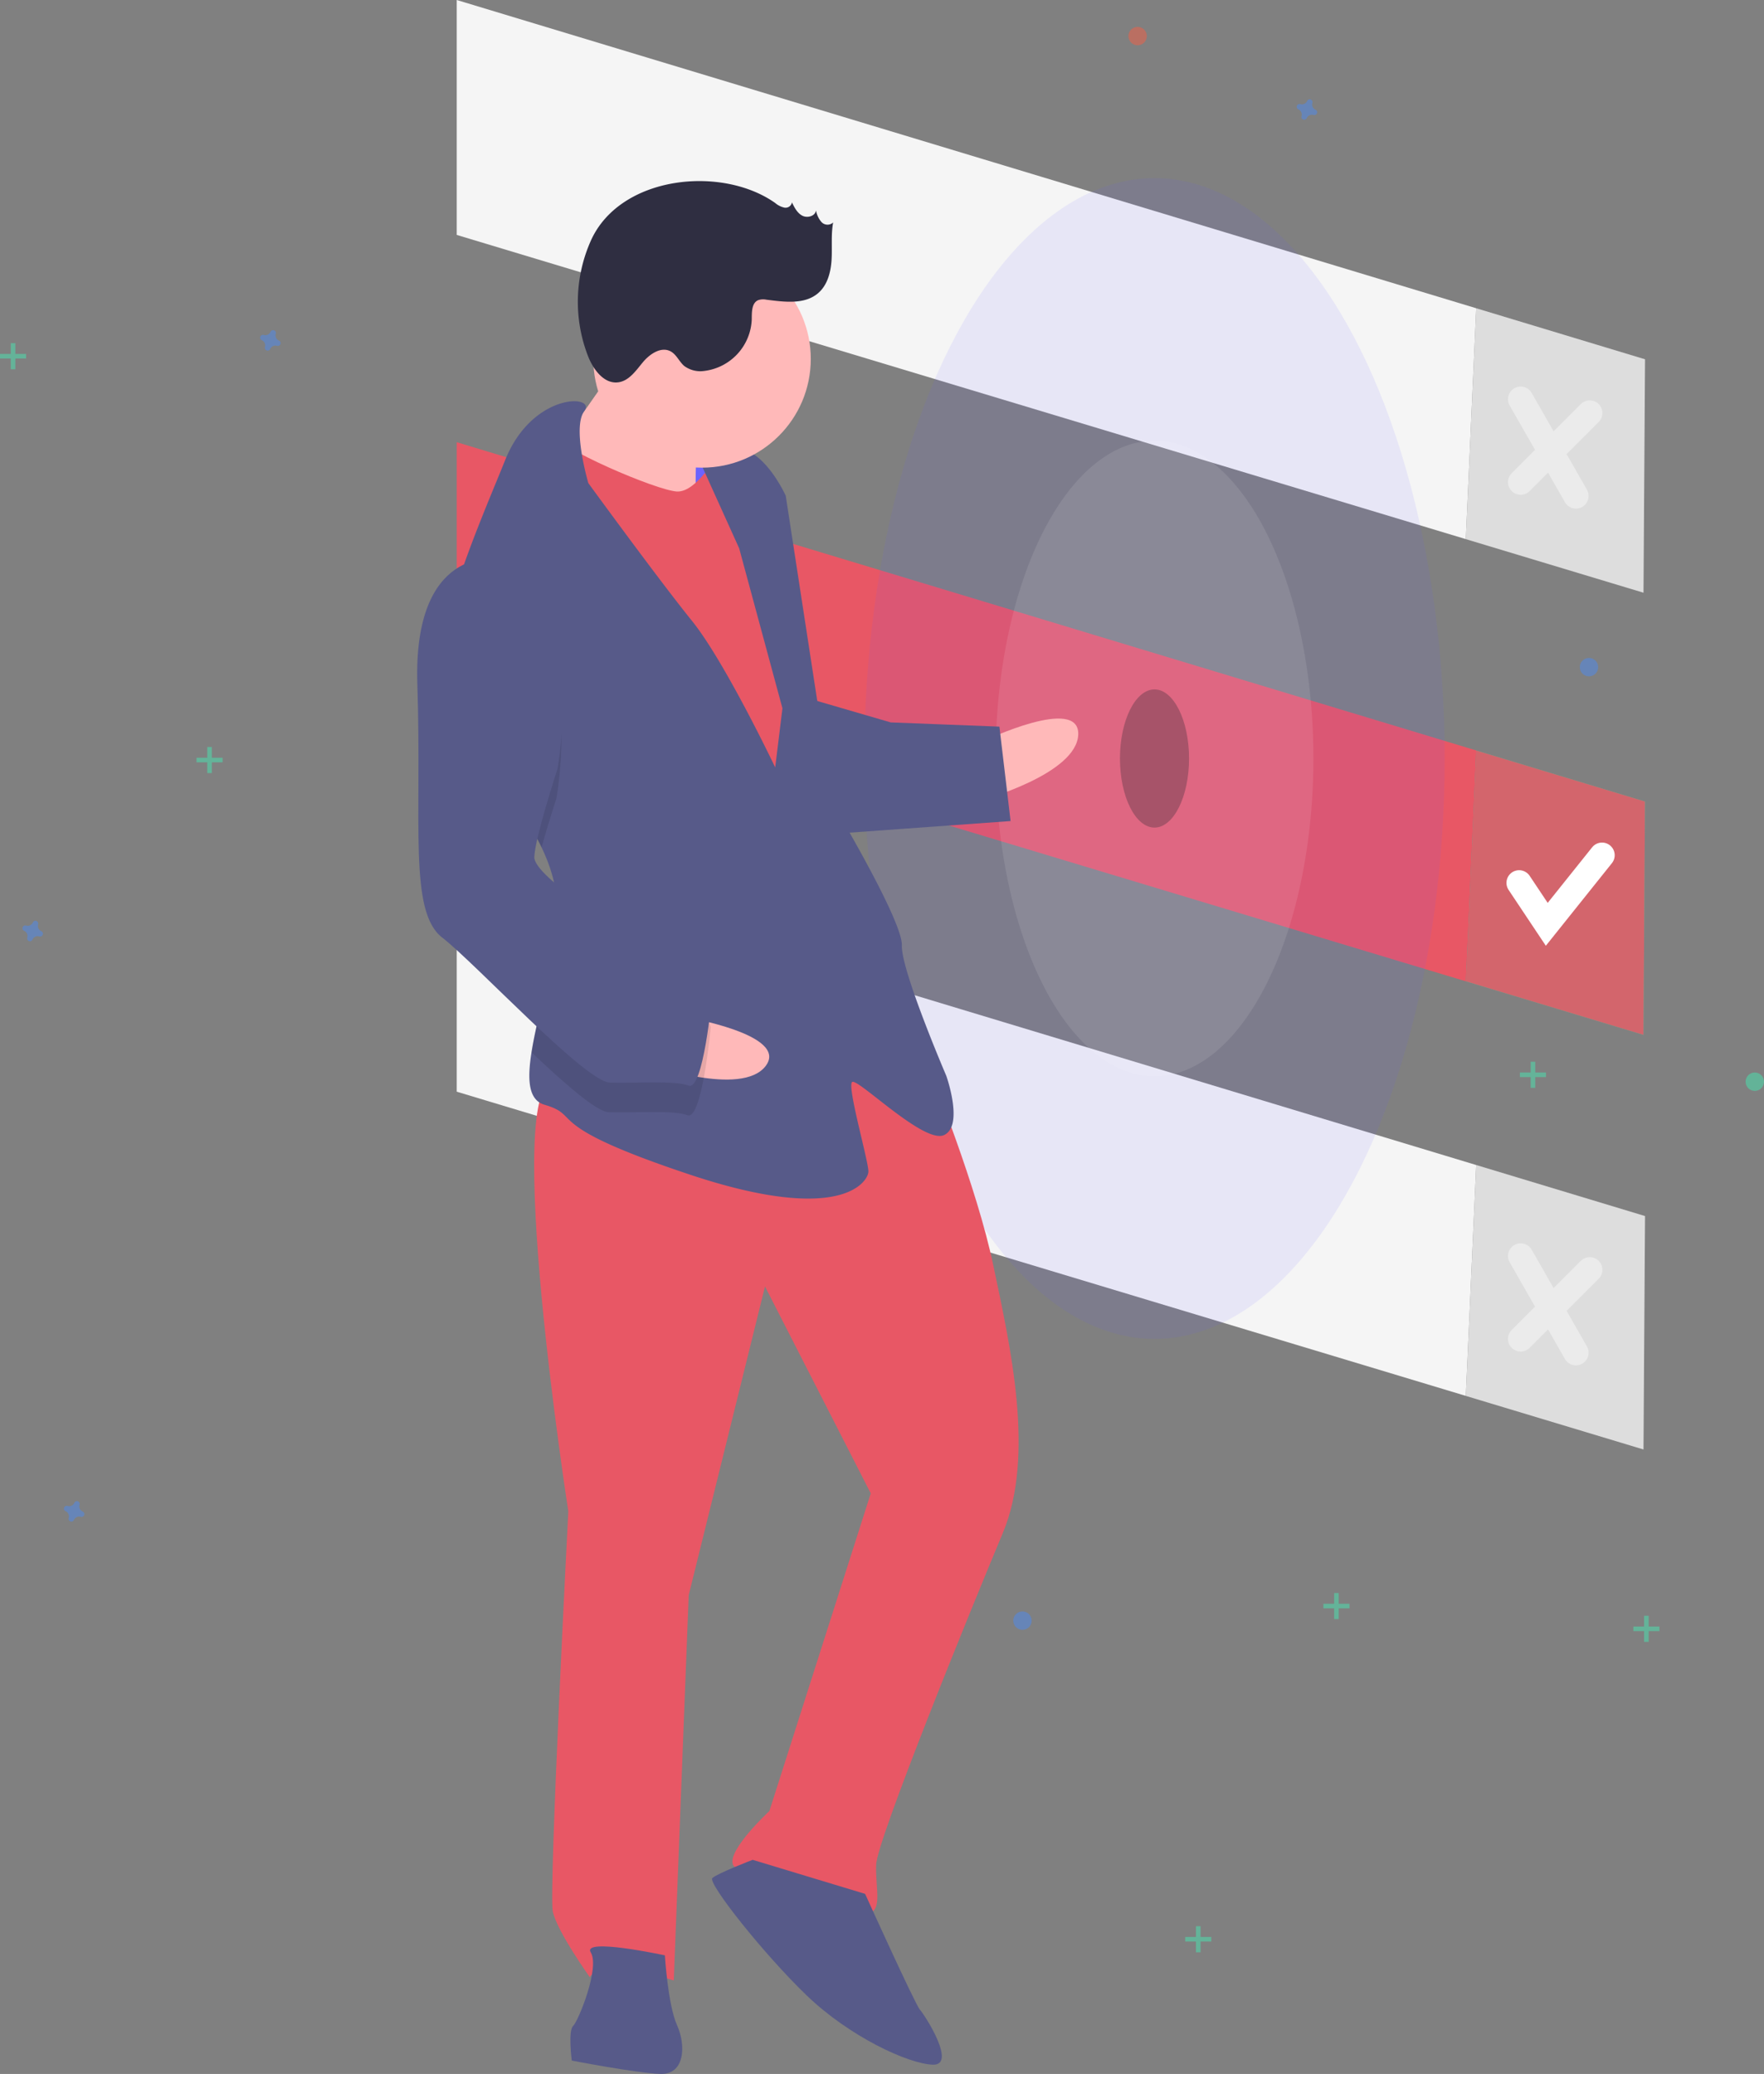
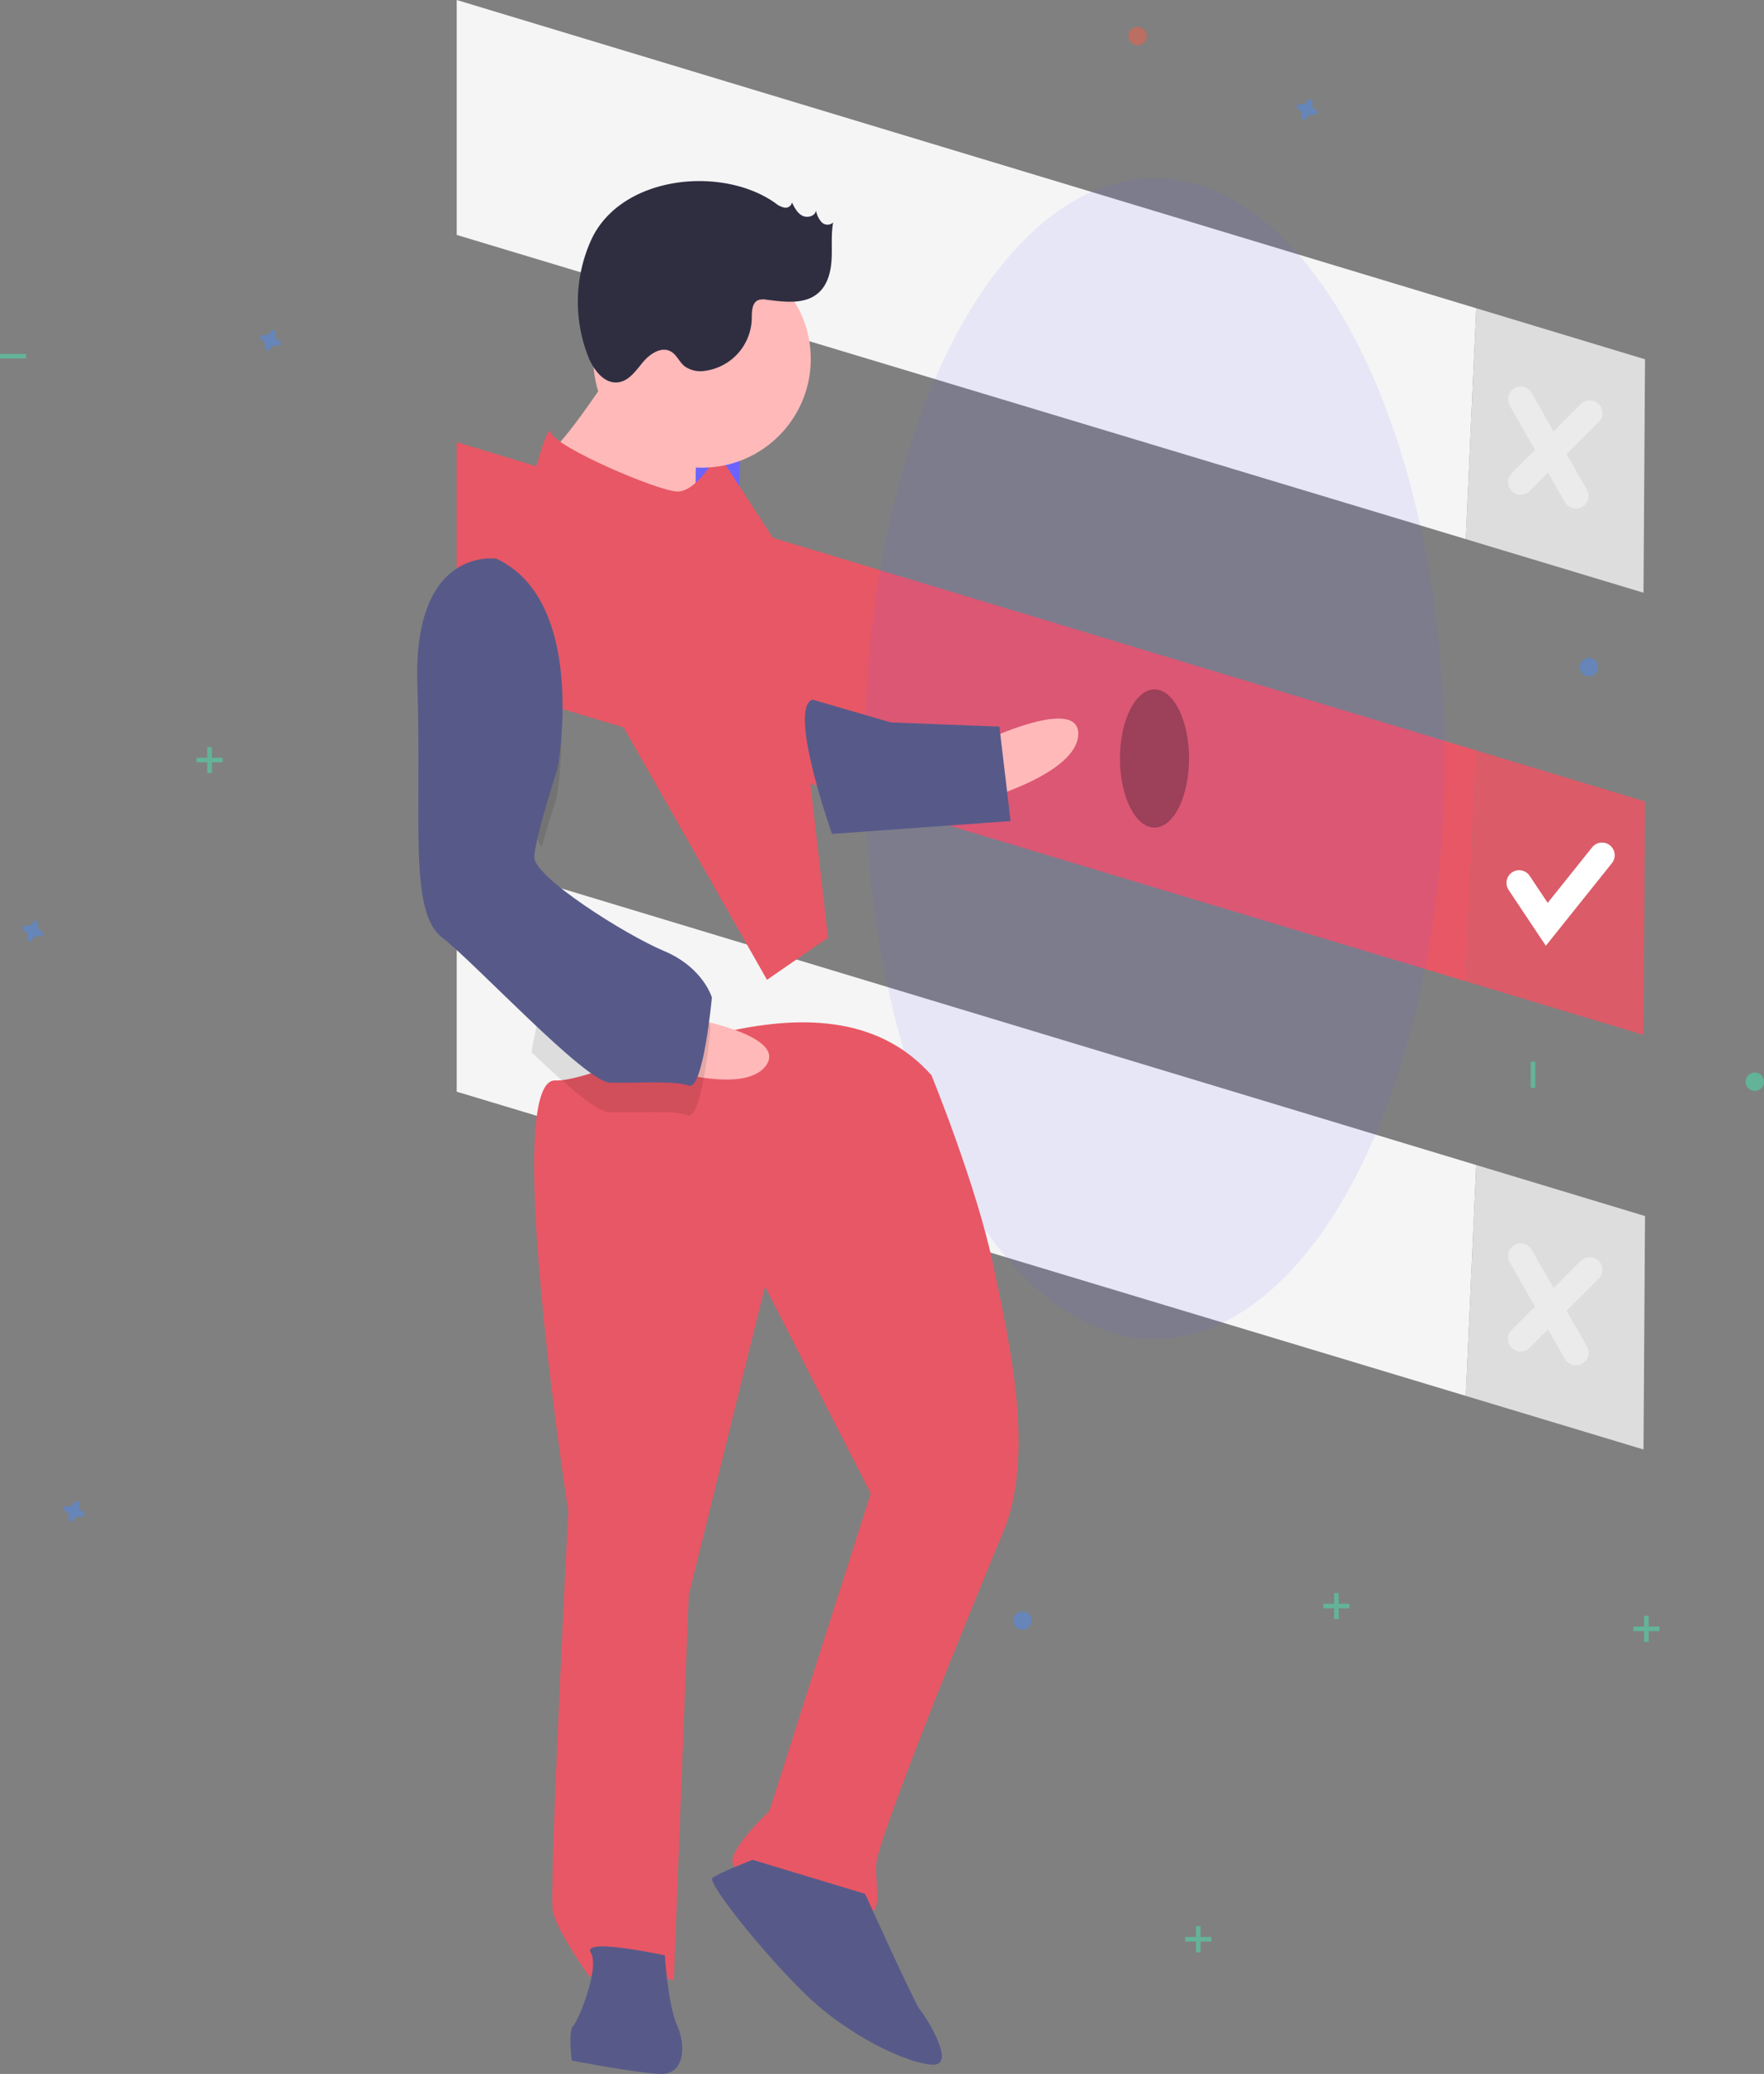
<svg xmlns="http://www.w3.org/2000/svg" id="Group_9026" data-name="Group 9026" width="487.426" height="573" viewBox="0 0 487.426 573">
  <rect x="0" y="0" width="487.426" height="573" fill="#808080" stroke="none" />
  <path id="Path_26295" data-name="Path 26295" d="M520.673,113.171l-46.645-14.1-2.869,63.787,49.089,14.8Z" transform="translate(-66.124 -13.903)" fill="#f5f5f5" />
  <path id="Path_26296" data-name="Path 26296" d="M146.808,0V64.905l278.831,84.046,2.869-63.787Z" transform="translate(-20.604)" fill="#f5f5f5" />
  <path id="Path_26297" data-name="Path 26297" d="M520.673,113.171l-46.645-14.1-2.869,63.787,49.089,14.8Z" transform="translate(-66.124 -13.903)" opacity="0.1" />
-   <path id="Path_26298" data-name="Path 26298" d="M520.673,255.291l-46.645-14.1-2.869,63.786,49.089,14.8Z" transform="translate(-66.124 -33.849)" fill="#3ad29f" />
+   <path id="Path_26298" data-name="Path 26298" d="M520.673,255.291Z" transform="translate(-66.124 -33.849)" fill="#3ad29f" />
  <path id="Path_26299" data-name="Path 26299" d="M146.808,142.12v64.905l278.831,84.046,2.869-63.787Z" transform="translate(-20.604 -19.945)" fill="#e85765" />
  <path id="Path_26300" data-name="Path 26300" d="M520.673,255.291l-46.645-14.1-2.869,63.786,49.089,14.8Z" transform="translate(-66.124 -33.849)" fill="#e85765" opacity="0.88" />
  <path id="Path_26301" data-name="Path 26301" d="M488.291,282.5l7.636,11.453,15.272-19.09" transform="translate(-68.528 -38.575)" fill="none" stroke="#fff" stroke-linecap="round" stroke-miterlimit="10" stroke-width="7" />
  <g id="Group_9018" data-name="Group 9018" transform="translate(420.188 110.297)" opacity="0.4">
    <line id="Line_268" data-name="Line 268" x2="15.272" y2="26.726" fill="none" stroke="#fff" stroke-linecap="round" stroke-miterlimit="10" stroke-width="7" />
    <line id="Line_269" data-name="Line 269" x1="19.09" y2="19.09" transform="translate(0 3.818)" fill="none" stroke="#fff" stroke-linecap="round" stroke-miterlimit="10" stroke-width="7" />
  </g>
  <path id="Path_26302" data-name="Path 26302" d="M520.673,388.528l-46.645-14.1-2.869,63.787,49.089,14.8Z" transform="translate(-66.124 -52.548)" fill="#f5f5f5" />
  <path id="Path_26303" data-name="Path 26303" d="M146.808,275.358v64.905l278.831,84.046,2.869-63.786Z" transform="translate(-20.604 -38.644)" fill="#f5f5f5" />
  <path id="Path_26304" data-name="Path 26304" d="M520.673,388.528l-46.645-14.1-2.869,63.787,49.089,14.8Z" transform="translate(-66.124 -52.548)" opacity="0.1" />
  <g id="Group_9019" data-name="Group 9019" transform="translate(420.188 347.01)" opacity="0.4">
    <line id="Line_270" data-name="Line 270" x2="15.272" y2="26.725" fill="none" stroke="#fff" stroke-linecap="round" stroke-miterlimit="10" stroke-width="7" />
    <line id="Line_271" data-name="Line 271" x1="19.09" y2="19.09" transform="translate(0 3.818)" fill="none" stroke="#fff" stroke-linecap="round" stroke-miterlimit="10" stroke-width="7" />
  </g>
  <ellipse id="Ellipse_807" data-name="Ellipse 807" cx="9.545" cy="19.09" rx="9.545" ry="19.09" transform="translate(309.466 190.473)" opacity="0.3" />
  <ellipse id="Ellipse_808" data-name="Ellipse 808" cx="80.177" cy="160.355" rx="80.177" ry="160.355" transform="translate(238.834 49.209)" fill="#6c63ff" opacity="0.1" />
-   <ellipse id="Ellipse_809" data-name="Ellipse 809" cx="43.907" cy="87.813" rx="43.907" ry="87.813" transform="translate(275.105 121.75)" fill="#fff" opacity="0.1" />
  <g id="Group_9020" data-name="Group 9020" transform="translate(0 94.813)" opacity="0.5">
-     <rect id="Rectangle_2631" data-name="Rectangle 2631" width="1.273" height="7.212" transform="translate(2.969)" fill="#47e6b1" />
    <rect id="Rectangle_2632" data-name="Rectangle 2632" width="1.273" height="7.212" transform="translate(7.212 2.969) rotate(90)" fill="#47e6b1" />
  </g>
  <g id="Group_9021" data-name="Group 9021" transform="translate(451.321 446.413)" opacity="0.5">
    <rect id="Rectangle_2633" data-name="Rectangle 2633" width="1.273" height="7.212" transform="translate(2.969)" fill="#47e6b1" />
    <rect id="Rectangle_2634" data-name="Rectangle 2634" width="1.273" height="7.212" transform="translate(7.212 2.969) rotate(90)" fill="#47e6b1" />
  </g>
  <g id="Group_9022" data-name="Group 9022" transform="translate(419.975 293.346)" opacity="0.5">
    <rect id="Rectangle_2635" data-name="Rectangle 2635" width="1.273" height="7.212" transform="translate(2.97)" fill="#47e6b1" />
-     <rect id="Rectangle_2636" data-name="Rectangle 2636" width="1.273" height="7.212" transform="translate(7.212 2.97) rotate(90)" fill="#47e6b1" />
  </g>
  <g id="Group_9023" data-name="Group 9023" transform="translate(365.675 440.126)" opacity="0.5">
    <rect id="Rectangle_2637" data-name="Rectangle 2637" width="1.273" height="7.212" transform="translate(2.97)" fill="#47e6b1" />
    <rect id="Rectangle_2638" data-name="Rectangle 2638" width="1.273" height="7.212" transform="translate(7.212 2.97) rotate(90)" fill="#47e6b1" />
  </g>
  <g id="Group_9024" data-name="Group 9024" transform="translate(327.495 532.18)" opacity="0.5">
    <rect id="Rectangle_2639" data-name="Rectangle 2639" width="1.273" height="7.212" transform="translate(2.97)" fill="#47e6b1" />
    <rect id="Rectangle_2640" data-name="Rectangle 2640" width="1.273" height="7.212" transform="translate(7.212 2.97) rotate(90)" fill="#47e6b1" />
  </g>
  <g id="Group_9025" data-name="Group 9025" transform="translate(54.299 206.381)" opacity="0.5">
    <rect id="Rectangle_2641" data-name="Rectangle 2641" width="1.273" height="7.212" transform="translate(2.97)" fill="#47e6b1" />
    <rect id="Rectangle_2642" data-name="Rectangle 2642" width="1.273" height="7.212" transform="translate(7.212 2.97) rotate(90)" fill="#47e6b1" />
  </g>
  <path id="Path_26305" data-name="Path 26305" d="M405.309,225.711a1.559,1.559,0,0,1-.869-1.884.752.752,0,0,0,.034-.173h0a.782.782,0,0,0-1.4-.518h0a.757.757,0,0,0-.087.153,1.558,1.558,0,0,1-1.884.869.747.747,0,0,0-.173-.034h0a.782.782,0,0,0-.518,1.4h0a.764.764,0,0,0,.154.087,1.559,1.559,0,0,1,.869,1.884.733.733,0,0,0-.034.173h0a.782.782,0,0,0,1.4.518h0a.747.747,0,0,0,.087-.154,1.559,1.559,0,0,1,1.884-.869.743.743,0,0,0,.173.034h0a.782.782,0,0,0,.518-1.4h0A.75.75,0,0,0,405.309,225.711Z" transform="translate(-328.233 -131.617)" fill="#4d8af0" opacity="0.5" />
  <path id="Path_26306" data-name="Path 26306" d="M738.5,151.518a1.559,1.559,0,0,1-.869-1.884.745.745,0,0,0,.034-.173h0a.781.781,0,0,0-1.4-.518h0a.743.743,0,0,0-.087.154,1.559,1.559,0,0,1-1.884.869.751.751,0,0,0-.173-.034h0a.782.782,0,0,0-.518,1.4h0a.761.761,0,0,0,.154.086,1.559,1.559,0,0,1,.869,1.884.734.734,0,0,0-.034.173h0a.782.782,0,0,0,1.4.518h0a.757.757,0,0,0,.086-.154,1.559,1.559,0,0,1,1.884-.869.745.745,0,0,0,.173.034h0a.782.782,0,0,0,.518-1.4h0A.74.74,0,0,0,738.5,151.518Z" transform="translate(-374.993 -121.205)" fill="#4d8af0" opacity="0.5" />
  <path id="Path_26307" data-name="Path 26307" d="M328.919,415.526a1.559,1.559,0,0,1-.869-1.884.754.754,0,0,0,.034-.173h0a.782.782,0,0,0-1.4-.518h0a.755.755,0,0,0-.087.154,1.559,1.559,0,0,1-1.884.869.747.747,0,0,0-.173-.034h0a.782.782,0,0,0-.518,1.4h0a.74.74,0,0,0,.154.087,1.559,1.559,0,0,1,.869,1.884.745.745,0,0,0-.034.173h0a.782.782,0,0,0,1.4.518h0a.744.744,0,0,0,.087-.153,1.559,1.559,0,0,1,1.884-.868.764.764,0,0,0,.173.034h0a.782.782,0,0,0,.518-1.4h0A.745.745,0,0,0,328.919,415.526Z" transform="translate(-317.512 -158.256)" fill="#4d8af0" opacity="0.5" />
  <path id="Path_26308" data-name="Path 26308" d="M342.242,602.058a1.559,1.559,0,0,1-.868-1.884.753.753,0,0,0,.034-.173h0a.782.782,0,0,0-1.4-.518h0a.757.757,0,0,0-.087.154,1.558,1.558,0,0,1-1.884.868.788.788,0,0,0-.173-.034h0a.782.782,0,0,0-.518,1.4h0a.759.759,0,0,0,.153.086,1.559,1.559,0,0,1,.869,1.884.758.758,0,0,0-.034.173h0a.782.782,0,0,0,1.4.518h0a.736.736,0,0,0,.086-.154,1.559,1.559,0,0,1,1.884-.868.757.757,0,0,0,.173.034h0a.782.782,0,0,0,.518-1.4h0A.75.75,0,0,0,342.242,602.058Z" transform="translate(-319.382 -184.435)" fill="#4d8af0" opacity="0.5" />
  <ellipse id="Ellipse_810" data-name="Ellipse 810" cx="2.545" cy="2.545" rx="2.545" ry="2.545" transform="translate(211.26 113.054)" fill="#f55f44" opacity="0.5" />
  <ellipse id="Ellipse_811" data-name="Ellipse 811" cx="2.545" cy="2.545" rx="2.545" ry="2.545" transform="translate(279.984 445.216)" fill="#4d8af0" opacity="0.5" />
  <ellipse id="Ellipse_812" data-name="Ellipse 812" cx="2.545" cy="2.545" rx="2.545" ry="2.545" transform="translate(436.52 181.777)" fill="#4d8af0" opacity="0.5" />
  <ellipse id="Ellipse_813" data-name="Ellipse 813" cx="2.545" cy="2.545" rx="2.545" ry="2.545" transform="translate(482.335 296.316)" fill="#47e6b1" opacity="0.5" />
  <ellipse id="Ellipse_814" data-name="Ellipse 814" cx="2.545" cy="2.545" rx="2.545" ry="2.545" transform="translate(311.8 7.424)" fill="#f55f44" opacity="0.5" />
  <rect id="Rectangle_2643" data-name="Rectangle 2643" width="19.121" height="24.584" transform="translate(203.865 143.967) rotate(-177.779)" fill="#6c63ff" />
  <path id="Path_26309" data-name="Path 26309" d="M632.686,353.832s26.459-12.642,26.036-1.724-26.671,18.1-26.671,18.1Z" transform="translate(-360.785 -149.138)" fill="#ffb9b9" />
  <path id="Path_26310" data-name="Path 26310" d="M597.98,459.915s12.483,30.553,17.1,52.6,11.636,52.39,2.6,73.908-34.723,84.762-34.988,91.585,2.2,13.753-3.259,13.542-35.166-9.565-36.372-13.712S553.194,663.2,553.194,663.2L581.2,575.442,551.98,518.27,530.9,603.561l-4.128,106.45s-20.26-6.253-23.2-.9c0,0-9.077-12.653-10.23-18.165S497.632,580.4,497.632,580.4s-18.6-119.633-3.584-119.051S567.861,425.944,597.98,459.915Z" transform="translate(-340.596 -162.84)" fill="#e85765" />
  <path id="Path_26311" data-name="Path 26311" d="M587.667,723.865s13.848,30.607,15.16,32.024,10.336,15.436,3.512,15.171-22.936-7.724-34.8-19.118-27.5-31.136-26.078-32.448,11.13-5.036,11.13-5.036Z" transform="translate(-348.621 -200.614)" fill="#575a89" />
  <path id="Path_26312" data-name="Path 26312" d="M525.947,744.76s.835,13.7,3.353,19.265,2.2,13.753-4.623,13.488-24.46-3.682-24.46-3.682-1.047-8.241.37-9.553,7.459-16.113,4.888-20.312S525.947,744.76,525.947,744.76Z" transform="translate(-342.231 -204.52)" fill="#575a89" />
  <path id="Path_26313" data-name="Path 26313" d="M514.964,227.981s-14.547,22.671-20.218,27.919,10.283,16.8,10.283,16.8l28.554,3.841s-.359-25.983,1.111-28.66S514.964,227.981,514.964,227.981Z" transform="translate(-341.345 -132.341)" fill="#ffb9b9" />
  <path id="Path_26314" data-name="Path 26314" d="M538.259,261.47s-5.882,10.706-11.341,10.495-33.7-12.241-34.9-16.388-9.353,29.707-9.353,29.707l69.092,121.59,16.853-11.648-8.166-71.39-6.707-38.53Z" transform="translate(-339.82 -136.164)" fill="#e85765" />
-   <path id="Path_26315" data-name="Path 26315" d="M485.945,368.948c2.756,5.765,4.477,11.778,4.239,17.933-.01.273-.021.546-.045.818-.654,12.631-5.307,27.239-6.976,37.863-1.211,7.621-.867,13.183,3.593,14.491,10.812,3.153-1.577,5.406,40.254,19.329s49.131,1.905,49.237-.824-5.924-23.465-4.507-24.777,19.836,17.171,25.4,14.653.635-16.377.635-16.377S585.24,402.867,585.5,396.044s-18.989-39.007-18.989-39.007l-13.1-85.249s-5.035-11.13-11.806-12.759a16.773,16.773,0,0,0-12.389,2.253l11.33,25.042,11.954,44.2-2,16.324s-13.9-29.242-23.031-40.53-28.6-38.012-28.6-38.012-4.545-15.334-1.114-19.916-14.311-5.284-21.875,13.558c-4.009,9.986-10.519,24.877-14.6,38.743-3.634,12.283-5.35,23.766-1.75,30.33C465.048,341.047,478.889,354.227,485.945,368.948Z" transform="translate(-336.297 -134.823)" fill="#575a89" />
  <path id="Path_26316" data-name="Path 26316" d="M459.547,339.449c5.5,10.027,19.342,23.207,26.4,37.927,1.843-6.64,4.091-13.509,4.091-13.509s8.623-46.137-16.884-58.06a17.071,17.071,0,0,0-11.856,3.313C457.663,321.4,455.946,332.885,459.547,339.449Z" transform="translate(-336.297 -143.252)" opacity="0.1" />
  <path id="Path_26317" data-name="Path 26317" d="M577.312,341.572l21.625,6.306,30.024,1.164,3.089,26.089-49.343,3.554S570.382,344.037,577.312,341.572Z" transform="translate(-352.806 -148.283)" fill="#575a89" />
  <path id="Path_26318" data-name="Path 26318" d="M535.022,443.612s28.929,4.8,22.326,13.505-32.23-.447-32.23-.447Z" transform="translate(-345.778 -162.603)" fill="#ffb9b9" />
  <path id="Path_26319" data-name="Path 26319" d="M494.317,410.885c-.654,12.631-5.307,27.24-6.976,37.863,9.216,8.722,17.979,16.415,21.282,16.543,6.824.265,17.795-.677,21.836.847s6.411-24.354,6.411-24.354-2.412-8.294-13.171-12.812C516.437,425.917,502.517,417.627,494.317,410.885Z" transform="translate(-340.476 -158.01)" opacity="0.1" />
  <path id="Path_26320" data-name="Path 26320" d="M472.492,296.279s-23.095-3.629-21.847,34.69-2.434,62.778,6.854,69.972,39.461,39.8,46.284,40.065,17.795-.677,21.836.847,6.412-24.354,6.412-24.354-2.412-8.294-13.171-12.812-36.107-20.535-35.9-25.994,6.412-24.354,6.412-24.354S498,308.2,472.492,296.279Z" transform="translate(-335.32 -141.913)" fill="#575a89" />
  <ellipse id="Ellipse_815" data-name="Ellipse 815" cx="30.047" cy="30.047" rx="30.047" ry="30.047" transform="translate(163.938 69.117)" fill="#ffb9b9" />
  <path id="Path_26321" data-name="Path 26321" d="M556.784,180.992a5.8,5.8,0,0,0,2.526,1.268,1.8,1.8,0,0,0,2.089-1.447c.688,1.426,1.463,2.945,2.867,3.677s3.574.118,3.776-1.452a6.624,6.624,0,0,0,1.525,3.218,2.283,2.283,0,0,0,3.21.107c-.615,3.359-.235,6.813-.428,10.223s-1.1,7.024-3.678,9.266c-3.757,3.27-9.406,2.463-14.347,1.843a4.355,4.355,0,0,0-2.248.123c-1.85.788-1.766,3.364-1.791,5.375a14.935,14.935,0,0,1-13.077,14.182,7.486,7.486,0,0,1-5.564-1.358c-1.4-1.189-2.12-3.128-3.727-4.021-2.615-1.453-5.787.666-7.7,2.967s-3.8,5.132-6.758,5.553c-3.917.557-6.9-3.435-8.365-7.111a41.455,41.455,0,0,1,.824-32.211C514.1,173.365,542.038,170.544,556.784,180.992Z" transform="translate(-342.566 -124.895)" fill="#2f2e41" />
</svg>